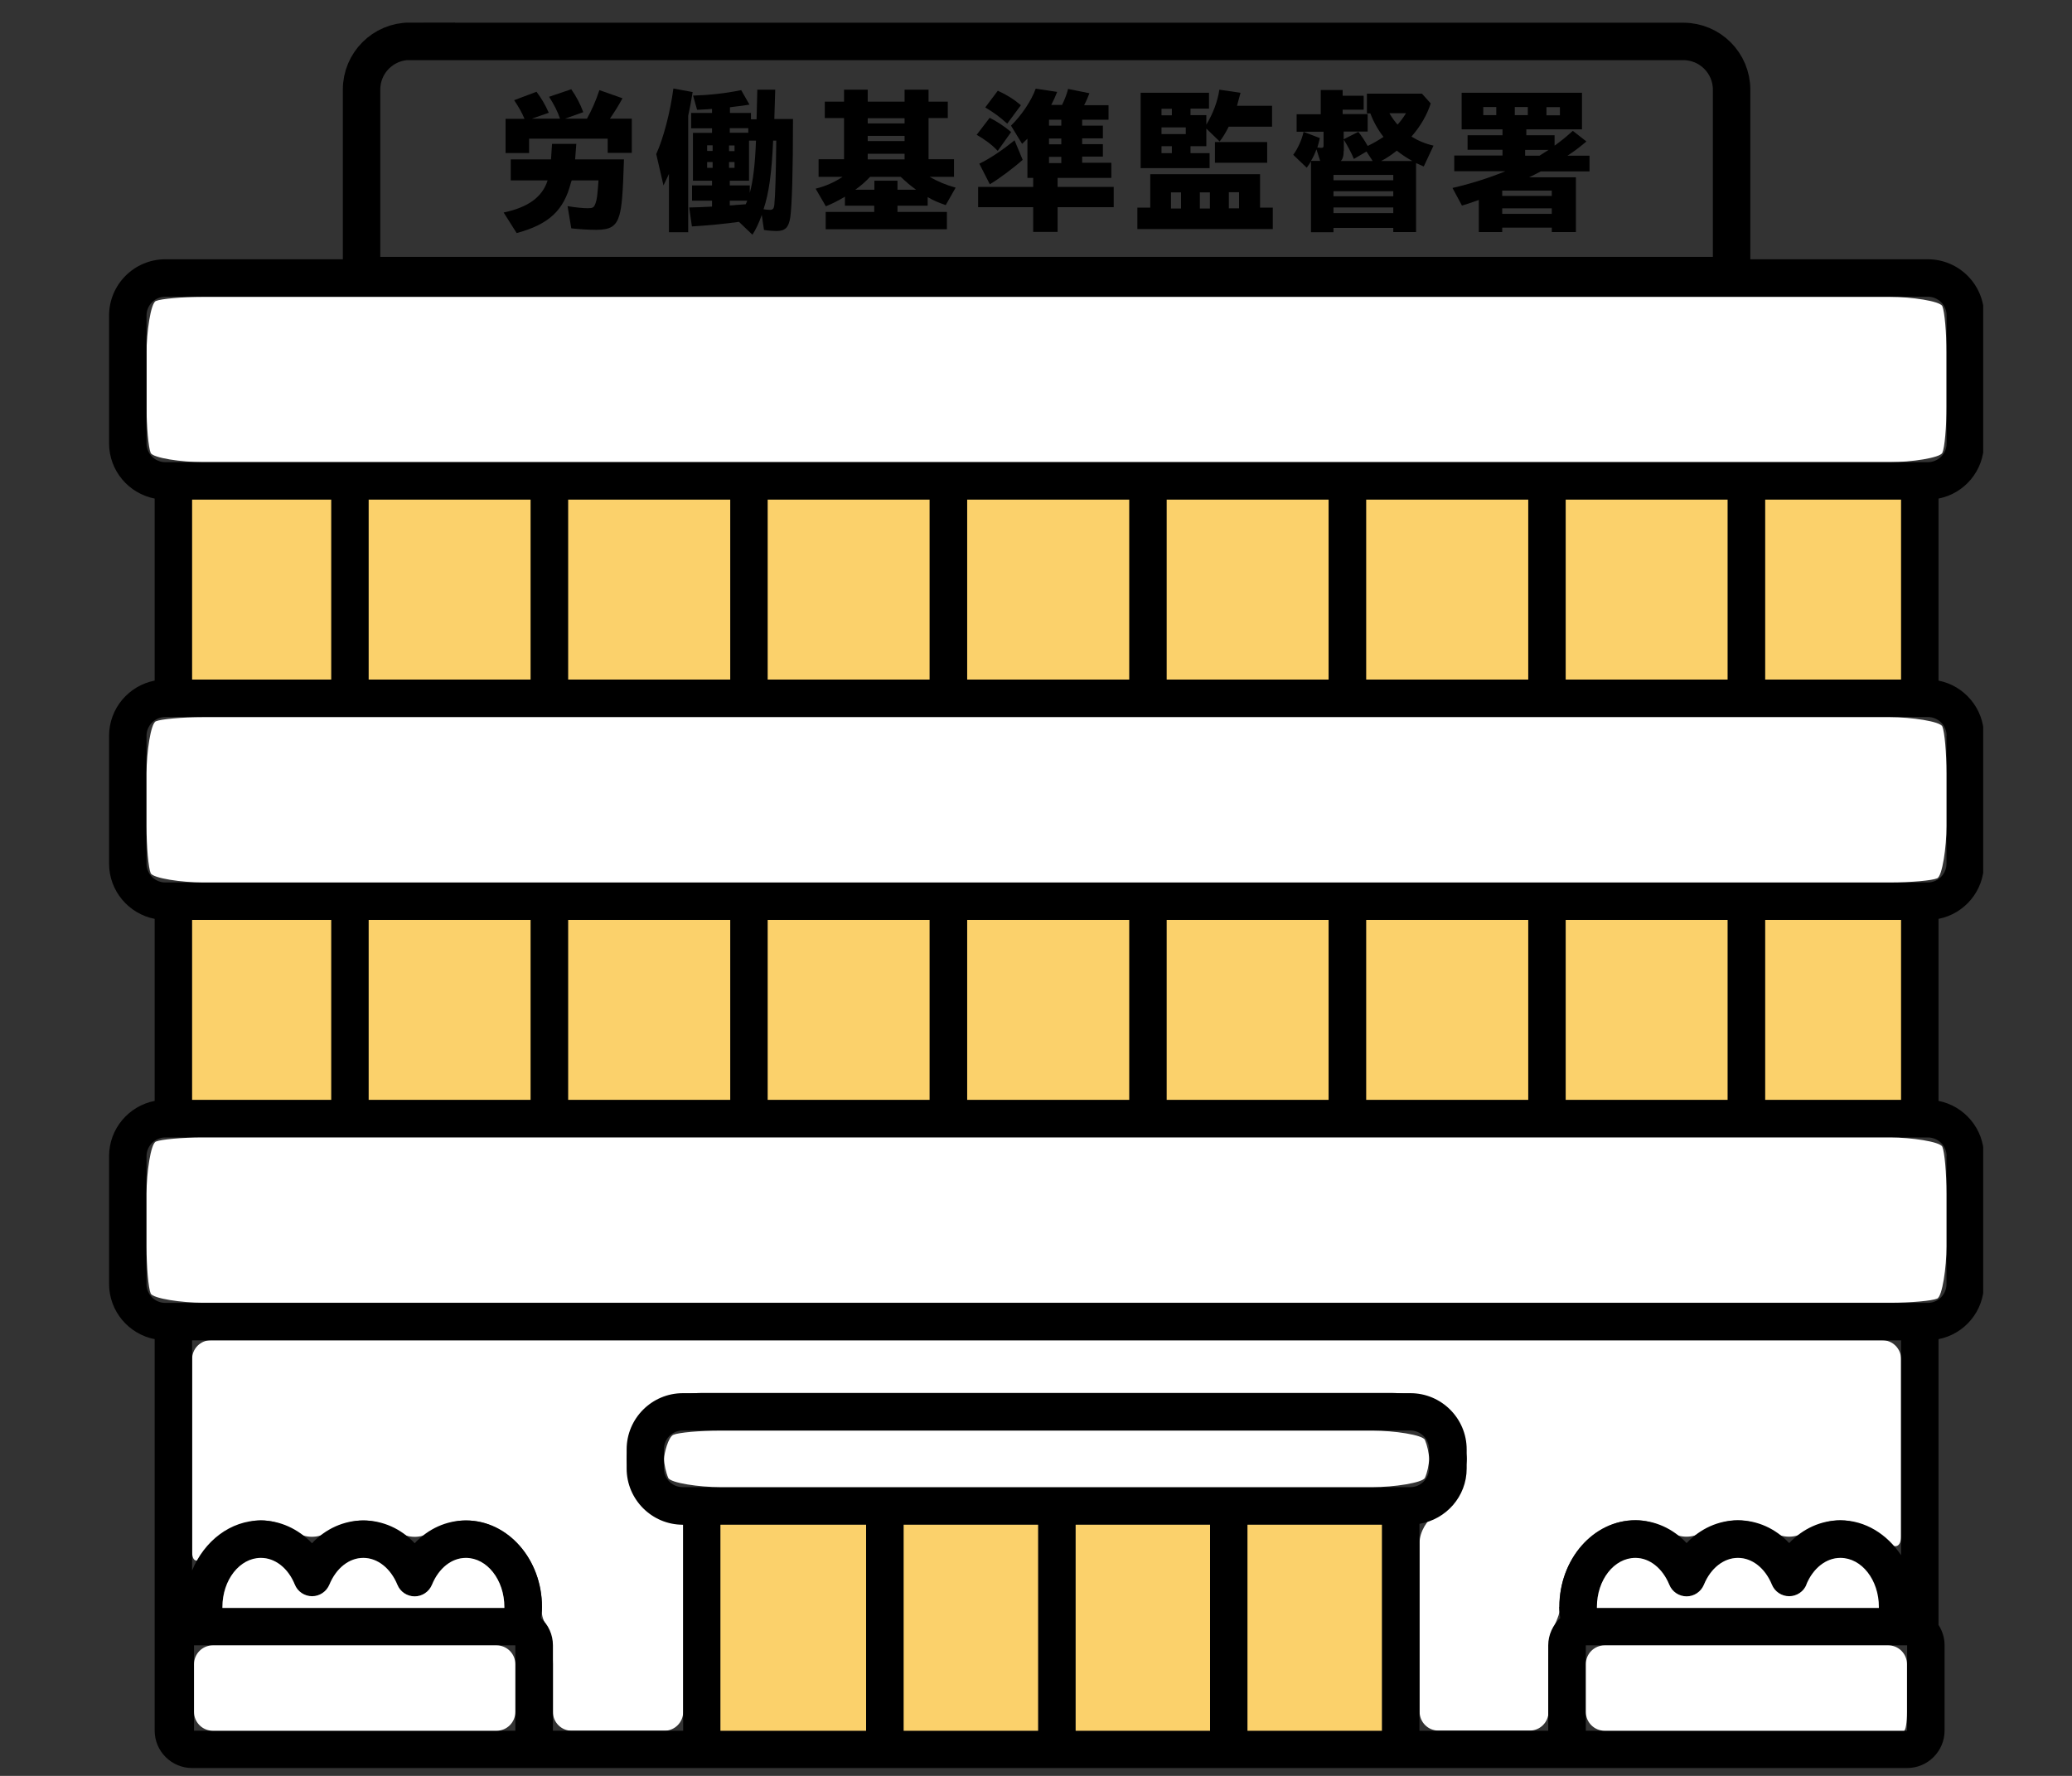
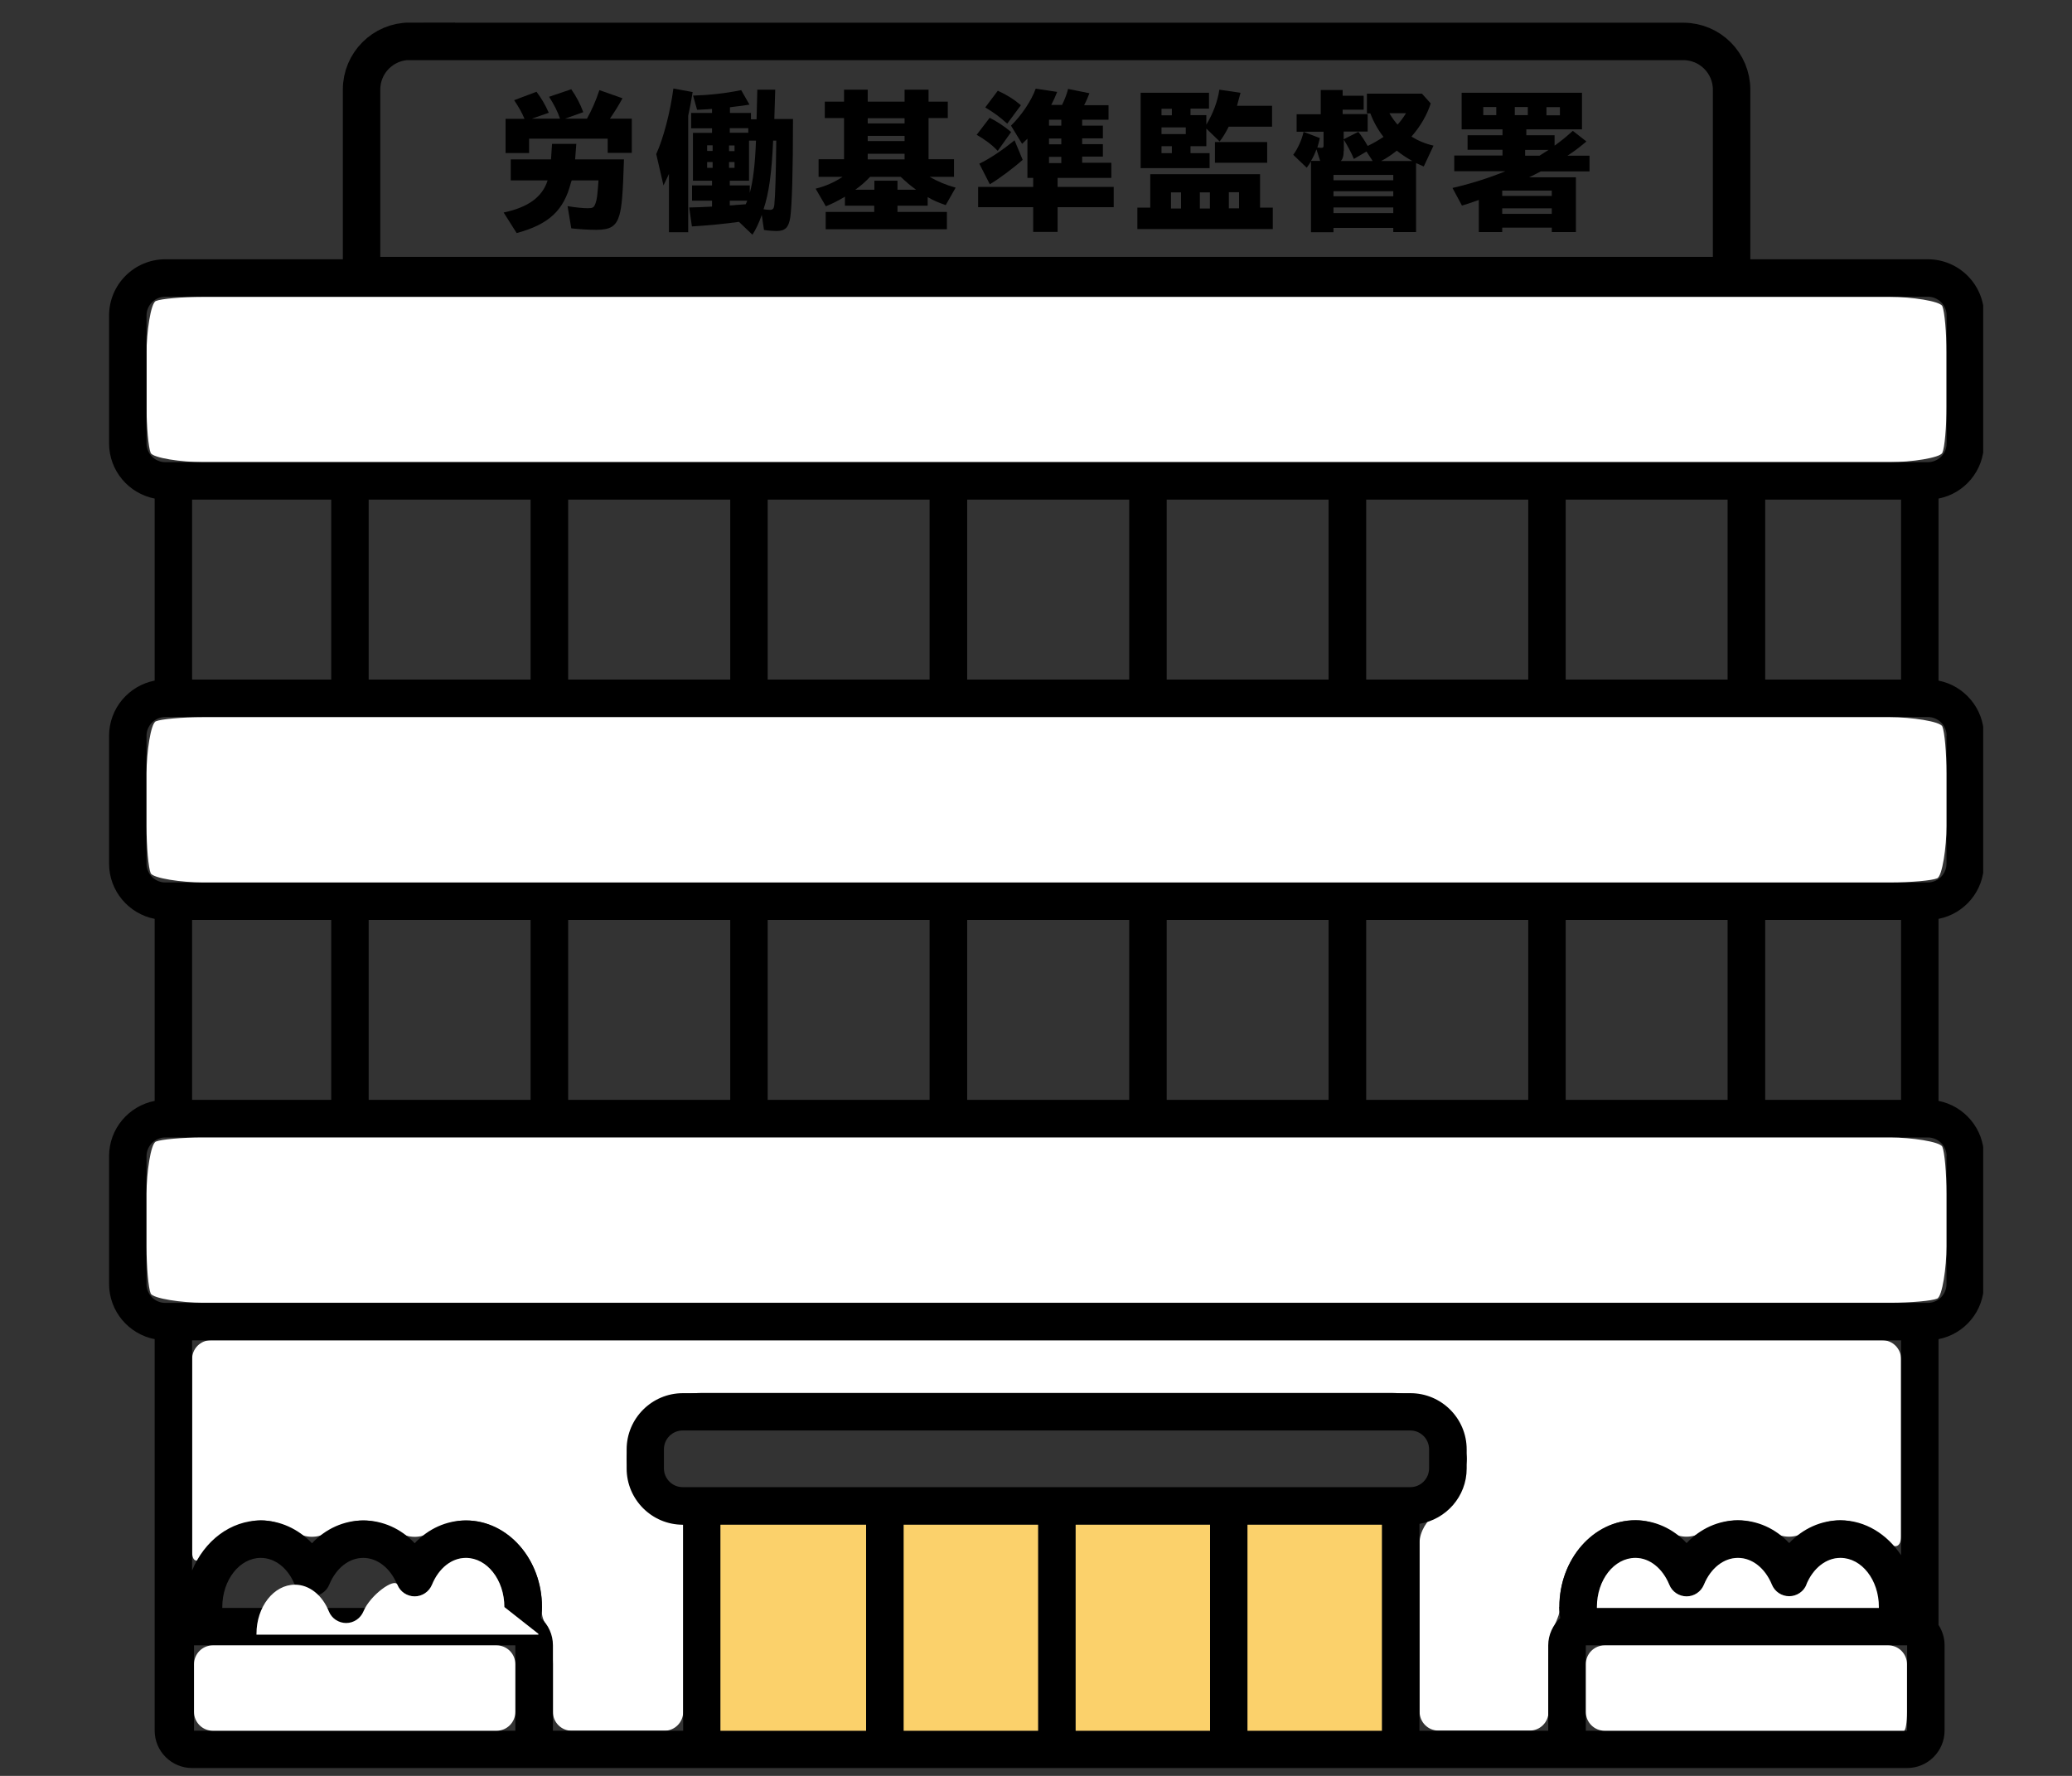
<svg xmlns="http://www.w3.org/2000/svg" id="_レイヤー_2" data-name="レイヤー_2" viewBox="0 0 140 120">
  <rect x="0" y="0" width="140" height="120" fill="#333333" stroke="none" />
  <defs>
    <style>
      .cls-1, .cls-2, .cls-3 {
        fill: none;
      }

      .cls-4 {
        fill: #fbd16b;
      }

      .cls-2 {
        stroke: #ef6b00;
        stroke-linejoin: round;
        stroke-width: 4px;
      }

      .cls-2, .cls-3 {
        stroke-linecap: round;
      }

      .cls-5 {
        clip-path: url(#clippath-1);
      }

      .cls-6 {
        clip-path: url(#clippath-2);
      }

      .cls-7 {
        fill: #fff;
      }

      .cls-3 {
        stroke: #000;
        stroke-miterlimit: 10;
        stroke-width: 2.53px;
      }

      .cls-8 {
        clip-path: url(#clippath);
      }
    </style>
    <clipPath id="clippath">
      <rect class="cls-1" width="140" height="120" />
    </clipPath>
    <clipPath id="clippath-1">
      <rect class="cls-1" width="140" height="120" />
    </clipPath>
    <clipPath id="clippath-2">
      <rect class="cls-1" x="6" width="128" height="120" />
    </clipPath>
  </defs>
  <g id="_文字イキ" data-name="文字イキ">
    <g class="cls-8">
      <g class="cls-5">
        <g class="cls-6">
          <rect class="cls-2" x="-129" y="-124.29" width="397.64" height="330" />
          <g>
-             <rect class="cls-4" x="10.91" y="32.5" width="119.17" height="13.42" />
-             <rect class="cls-4" x="10.91" y="60.95" width="119.17" height="14.14" />
            <g>
              <path class="cls-7" d="M112.92,103.53c.57.41,1.49.41,2.06,0,0,0,1.12-.8,2.44-.8s2.43.8,2.43.8c.57.41,1.49.41,2.06,0,0,0,1.12-.8,2.44-.8,1.68,0,3.19,1.47,3.19,1.47.5.49.91.32.91-.38v-11.99c0-.7-.57-1.27-1.27-1.27H14.25c-.7,0-1.27.57-1.27,1.27v13.01c0,.7.35.81.77.26,0,0,1.81-2.37,3.87-2.37,1.3,0,2.43.81,2.43.81.57.41,1.49.4,2.06,0,0,0,1.12-.8,2.44-.8s2.44.8,2.44.8c.57.41,1.49.41,2.06,0,0,0,1.11-.8,2.43-.8,2.83,0,5.14,2.63,5.14,5.85v.26c-.04.27.11.74.34,1.05s.4,1.86.4,2.55v3.23c0,.7.57,1.27,1.27,1.27h6.26c.7,0,1.27-.57,1.27-1.27v-11.39c0-.7,0-1.27,0-1.27s-.53-.23-1.17-.52l-2.13-2.13c-.29-.64-.52-1.45-.52-1.8s.23-1.17.52-1.8l2.13-2.13c.64-.29,1.73-.52,2.42-.52h46.63c.7,0,1.79.23,2.42.52l2.13,2.13c.29.64.52,1.45.52,1.8s-.21,1.18-.47,1.82l-1.62,1.93c-.6.35-1.1,1.21-1.1,1.9v11.45c0,.7.57,1.27,1.27,1.27h6.17c.7,0,1.27-.57,1.27-1.27v-3.23c0-.7.07-1.58.16-1.96s.62-1.37.58-1.65v-.26c0-3.23,2.3-5.85,5.14-5.85,1.32,0,2.43.8,2.43.8Z" />
              <path class="cls-7" d="M131.24,30.6c.16-.35.28-1.77.28-3.17v-3.57c0-1.39-.13-2.82-.28-3.17s-2.12-.63-3.52-.63H13.7c-1.39,0-2.82.13-3.17.28s-.63,2.12-.63,3.52v3.57c0,1.39.13,2.82.28,3.17s2.12.63,3.52.63h114.02c1.39,0,3.36-.29,3.52-.63Z" />
              <path d="M134.06,29.96v-8.64c0-2.1-1.71-3.8-3.8-3.8H11.17c-2.1,0-3.8,1.71-3.8,3.8v8.64c0,1.85,1.33,3.39,3.08,3.73v12.3c-1.75.34-3.08,1.88-3.08,3.73v8.64c0,1.85,1.33,3.39,3.08,3.73v12.3c-1.75.34-3.08,1.88-3.08,3.73v8.64c0,1.85,1.33,3.39,3.08,3.73v26.45c0,1.4,1.14,2.53,2.53,2.53h115.88c1.4,0,2.53-1.14,2.53-2.53v-5.77c0-.5-.15-.97-.41-1.37v-19.31c1.75-.34,3.07-1.88,3.07-3.73v-8.64c0-1.85-1.33-3.39-3.07-3.73v-12.3c1.75-.34,3.07-1.88,3.07-3.73v-8.64c0-1.85-1.33-3.39-3.07-3.73v-12.3c1.75-.34,3.07-1.88,3.07-3.73ZM34.81,116.95H13.11v-5.77h21.71v5.77ZM15.02,108.59c0-1.83,1.17-3.32,2.6-3.32.96,0,1.84.69,2.29,1.8.2.48.66.79,1.17.79h0c.51,0,.98-.31,1.17-.79.46-1.11,1.33-1.8,2.29-1.8s1.84.69,2.3,1.81c.2.48.66.79,1.17.79s.98-.31,1.17-.79c.46-1.11,1.33-1.81,2.29-1.81,1.44,0,2.6,1.49,2.6,3.32,0,.02,0,.04,0,.06H15.02s0-.04,0-.06ZM58.52,116.95h-9.84v-13.92h9.84v13.92ZM70.14,116.95h-9.08v-13.92h9.08v13.92ZM81.76,116.95h-9.08v-13.92h9.08v13.92ZM93.37,116.95h-9.08v-13.92h9.08v13.92ZM46.13,100.49c-.7,0-1.27-.57-1.27-1.27v-1.29c0-.7.57-1.27,1.27-1.27h49.16c.7,0,1.27.57,1.27,1.27v1.29c0,.7-.57,1.27-1.27,1.27h-49.16ZM105.35,108.59c0,.26.04.5.07.75-.49.46-.81,1.12-.81,1.84v5.77h-8.7v-13.98c1.8-.3,3.19-1.85,3.19-3.74v-1.29c0-2.1-1.71-3.8-3.8-3.8h-49.16c-2.1,0-3.8,1.71-3.8,3.8v1.29c0,2.1,1.71,3.8,3.8,3.8h.02v13.92h-8.8v-5.77c0-.73-.31-1.38-.81-1.84.03-.25.07-.49.07-.75,0-3.23-2.3-5.85-5.14-5.85-1.32,0-2.54.56-3.46,1.54-.92-.98-2.15-1.54-3.47-1.54s-2.54.56-3.47,1.54c-.93-.97-2.16-1.54-3.46-1.54-2.05,0-3.82,1.39-4.64,3.38v-15.55h115.47v14.52c-.94-1.42-2.42-2.36-4.09-2.36-1.32,0-2.54.56-3.47,1.54-.92-.98-2.14-1.54-3.46-1.54s-2.54.56-3.47,1.54c-.92-.98-2.14-1.54-3.46-1.54-2.83,0-5.14,2.63-5.14,5.85ZM126.95,108.59s0,.04,0,.06h-19.05s0-.04,0-.06c0-1.83,1.17-3.32,2.6-3.32.96,0,1.83.69,2.29,1.81.2.48.66.79,1.17.79s.98-.31,1.17-.79c.46-1.11,1.34-1.81,2.3-1.81s1.83.69,2.29,1.8c.2.48.66.79,1.17.79s.98-.31,1.17-.79c.46-1.11,1.34-1.8,2.3-1.8,1.43,0,2.6,1.49,2.6,3.32ZM128.85,116.95h-21.7v-5.77h21.71v5.77ZM131.52,78.13v8.64c0,.7-.57,1.27-1.27,1.27H11.17c-.7,0-1.27-.57-1.27-1.27v-8.64c0-.7.57-1.27,1.27-1.27h119.09c.7,0,1.27.57,1.27,1.27ZM12.98,74.32v-12.16h9.4v12.16h-9.4ZM24.91,74.32v-12.16h10.94v12.16h-10.94ZM38.39,74.32v-12.16h10.95v12.16h-10.95ZM51.87,74.32v-12.16h10.94v12.16h-10.94ZM65.35,74.32v-12.16h10.95v12.16h-10.95ZM78.83,74.32v-12.16h10.94v12.16h-10.94ZM92.31,74.32v-12.16h10.95v12.16h-10.95ZM105.79,74.32v-12.16h10.94v12.16h-10.94ZM119.27,74.32v-12.16h9.18v12.16h-9.18ZM131.52,49.72v8.64c0,.7-.57,1.27-1.27,1.27H11.17c-.7,0-1.27-.57-1.27-1.27v-8.64c0-.7.57-1.27,1.27-1.27h119.09c.7,0,1.27.57,1.27,1.27ZM12.98,45.92v-12.16h9.4v12.16h-9.4ZM24.91,45.92v-12.16h10.94v12.16h-10.94ZM38.39,45.92v-12.16h10.95v12.16h-10.95ZM51.87,45.92v-12.16h10.94v12.16h-10.94ZM65.35,45.92v-12.16h10.95v12.16h-10.95ZM78.83,45.92v-12.16h10.94v12.16h-10.94ZM92.31,45.92v-12.16h10.95v12.16h-10.95ZM105.79,45.92v-12.16h10.94v12.16h-10.94ZM119.27,45.92v-12.16h9.18v12.16h-9.18ZM130.26,31.23H11.17c-.7,0-1.27-.57-1.27-1.27v-8.64c0-.7.57-1.27,1.27-1.27h119.09c.7,0,1.27.57,1.27,1.27v8.64c0,.7-.57,1.27-1.27,1.27Z" />
              <rect class="cls-4" x="84.29" y="103.03" width="9.08" height="13.92" />
              <rect class="cls-4" x="72.68" y="103.03" width="9.08" height="13.92" />
              <rect class="cls-4" x="61.06" y="103.03" width="9.08" height="13.92" />
              <rect class="cls-4" x="48.68" y="103.03" width="9.84" height="13.92" />
-               <path class="cls-7" d="M96.28,99.86c.16-.35.28-.92.28-1.28s-.13-.93-.28-1.28-2.12-.63-3.52-.63h-44.09c-1.39,0-2.82.13-3.17.28s-.63,1.27-.63,1.63.13.93.28,1.28,2.12.63,3.52.63h44.09c1.39,0,3.36-.29,3.52-.63Z" />
              <path class="cls-7" d="M13.7,76.86c-1.39,0-2.82.13-3.17.28s-.63,2.12-.63,3.52v3.57c0,1.39.13,2.82.28,3.17s2.12.63,3.52.63h114.02c1.39,0,2.82-.13,3.17-.28s.63-2.12.63-3.52v-3.57c0-1.39-.13-2.82-.28-3.17s-2.12-.63-3.52-.63H13.7Z" />
              <path class="cls-7" d="M13.7,48.46c-1.39,0-2.82.13-3.17.28s-.63,2.12-.63,3.52v3.57c0,1.39.13,2.82.28,3.17s2.12.63,3.52.63h114.02c1.39,0,2.82-.13,3.17-.28s.63-2.12.63-3.52v-3.57c0-1.39-.13-2.82-.28-3.17s-2.12-.63-3.52-.63H13.7Z" />
-               <path class="cls-7" d="M34.08,108.59c0-1.83-1.17-3.32-2.6-3.32-.96,0-1.83.69-2.29,1.81-.2.48-.66.79-1.17.79s-.98-.31-1.17-.79c-.46-1.11-1.34-1.81-2.3-1.81s-1.83.69-2.29,1.8c-.2.48-.66.79-1.17.79h0c-.51,0-.98-.31-1.17-.79-.45-1.11-1.33-1.8-2.29-1.8-1.43,0-2.6,1.49-2.6,3.32,0,.02,0,.04,0,.06h19.05s0-.04,0-.06Z" />
+               <path class="cls-7" d="M34.08,108.59c0-1.83-1.17-3.32-2.6-3.32-.96,0-1.83.69-2.29,1.81-.2.48-.66.79-1.17.79s-.98-.31-1.17-.79s-1.83.69-2.29,1.8c-.2.48-.66.79-1.17.79h0c-.51,0-.98-.31-1.17-.79-.45-1.11-1.33-1.8-2.29-1.8-1.43,0-2.6,1.49-2.6,3.32,0,.02,0,.04,0,.06h19.05s0-.04,0-.06Z" />
              <path class="cls-7" d="M14.38,111.18h19.17c.7,0,1.27.57,1.27,1.27v3.23c0,.7-.57,1.27-1.27,1.27H14.38c-.7,0-1.27-.57-1.27-1.27v-3.23c0-.7.57-1.27,1.27-1.27Z" />
              <path class="cls-7" d="M122.06,107.07c-.19.48-.66.79-1.17.79s-.98-.31-1.17-.79c-.46-1.11-1.33-1.8-2.29-1.8s-1.84.69-2.3,1.81c-.2.48-.66.79-1.17.79s-.98-.31-1.17-.79c-.46-1.11-1.33-1.81-2.29-1.81-1.44,0-2.6,1.49-2.6,3.32,0,.02,0,.04,0,.06h19.05s0-.04,0-.06c0-1.83-1.16-3.32-2.6-3.32-.96,0-1.84.69-2.3,1.8Z" />
              <path class="cls-7" d="M107.15,115.68c0,.7.57,1.27,1.27,1.27h20.23c.11,0,.2-.57.2-1.27v-3.23c0-.7-.57-1.27-1.26-1.27h-19.17c-.7,0-1.27.57-1.27,1.27v3.23Z" />
            </g>
            <path class="cls-3" d="M27.68,2.8h86.06c1.8,0,3.26,1.46,3.26,3.26v12.56H24.43V6.05c0-1.8,1.46-3.26,3.26-3.26Z" />
            <g>
              <path d="M38.59,12.28l-.02.08c-.48,1.87-1.49,2.8-3.66,3.39l-.88-1.39c1.66-.35,2.62-1.05,2.97-2.17h-2.49v-1.42h2.72l.07-1.05h1.64l-.08,1.05h3.3c-.07,2.27-.14,3.19-.31,3.77-.22.75-.61.99-1.56.99-.47,0-1.15-.04-1.69-.1l-.25-1.5c.54.09,1.04.14,1.36.14.35,0,.42-.05.52-.31.11-.3.13-.5.21-1.57h-1.81l-.03.09ZM35.76,10.34h-1.6v-2.31h1.28c-.18-.43-.38-.78-.7-1.26l1.51-.57c.33.44.57.84.83,1.42l-1.15.4h1.91c-.17-.5-.4-.95-.74-1.48l1.5-.51c.35.51.62,1.02.81,1.55l-1.24.44h1.49c.33-.59.62-1.26.84-1.93l1.56.55c-.26.48-.48.84-.85,1.38h1.48v2.31h-1.63v-.96h-5.31v.96Z" />
              <path d="M46.51,15.69h-1.31v-3.94c-.08.17-.13.29-.37.78l-.49-2.12c.48-1.04.95-2.84,1.16-4.43l1.3.24c-.1.62-.15.91-.3,1.6v7.86ZM51.15,6.06h1.23l-.06,1.98h1.26c0,3.6-.07,5.79-.18,6.63-.11.71-.34.94-.95.94-.2,0-.59-.03-.83-.07l-.15-1.02c-.16.48-.4.99-.63,1.34l-.91-.87c-.9.13-2.14.25-3.18.31l-.18-1.28c.39,0,.9-.03,1.54-.06v-.4h-1.35v-1.03h1.35v-.32h-1.29v-3.23h1.29v-.31h-1.41v-1.04h1.41v-.27c-.23.02-.39.03-1.01.06l-.27-.96c1.04-.03,2.2-.15,3.25-.37l.56.98c-.39.06-.62.1-1.03.14l-.29.04v.38h1.42v.43h.38l.05-1.98ZM48.15,9.82h-.37v.38h.37v-.38ZM48.15,10.95h-.37v.39h.37v-.39ZM49.63,10.21v-.38h-.37v.38h.37ZM49.63,11.34v-.39h-.37v.39h.37ZM49.31,8.66v.31h1.25v-.31h-1.25ZM50.61,9.5v2.71h-1.3v.32h1.35v.5c.22-.77.36-1.91.42-3.53h-.47ZM49.31,13.88c.17,0,.35-.02.41-.03.4-.02.4-.03.67-.05.05-.12.07-.17.1-.24h-1.18v.32ZM52.24,9.5c-.1,2.19-.28,3.54-.65,4.64.13.02.32.04.43.04.2,0,.27-.08.3-.34.06-.57.11-2.14.13-4.34h-.22Z" />
              <path d="M62.81,11.95c.55.31,1.1.55,1.76.73l-.67,1.18c-.56-.2-.8-.3-1.22-.54v.58h-2.04v.42h3.34v1.17h-8.19v-1.17h3.28v-.42h-1.98v-.61c-.38.23-.86.48-1.29.65l-.69-1.19c.65-.16,1.29-.44,1.82-.8h-1.62v-1.19h1.72v-2.78h-1.3v-1.11h1.3v-.81h1.6v.81h2.49v-.81h1.62v.81h1.3v1.11h-1.3v2.78h1.72v1.19h-1.65ZM58.79,11.95c-.37.38-.55.54-1,.87h1.29v-.61h1.56v.61h1.26c-.42-.3-.64-.5-1.04-.87h-2.07ZM58.63,7.99v.35h2.49v-.35h-2.49ZM58.63,9.18v.35h2.49v-.35h-2.49ZM58.63,10.39v.38h2.49v-.38h-2.49Z" />
              <path d="M67.41,10.19c-.4-.42-.87-.77-1.42-1.08l.88-1.15c.49.24.99.58,1.45.96l-.91,1.28ZM71.75,7.11c.18-.37.32-.71.42-1.1l1.44.29c-.11.28-.21.53-.36.81h1.65v.98h-1.78v.4h1.4v.86h-1.4v.39h1.4v.84h-1.4v.42h1.97v1.02h-3.63v.61h3.79v1.37h-3.79v1.67h-1.65v-1.67h-3.72v-1.37h3.72v-.61h-.39v-2.65l-.09.09c-.09.08-.13.12-.27.26l-.75-1.23c.7-.68,1.38-1.68,1.67-2.5l1.45.22c-.14.35-.23.55-.4.88h.72ZM66.17,11.06c.67-.32,1.48-.85,2.38-1.58l.55,1.32c-.63.56-1.62,1.3-2.22,1.65l-.71-1.39ZM68.05,8.35c-.5-.45-.92-.76-1.48-1.09l.85-1.13c.63.29,1.1.59,1.56.98l-.92,1.24ZM70.88,8.49h.83v-.4h-.83v.4ZM70.88,9.75h.83v-.39h-.83v.39ZM70.88,11.02h.83v-.42h-.83v.42Z" />
              <path d="M85.13,14.03h.87v1.45h-9.15v-1.45h.87v-2.26h7.42v2.26ZM81.51,8.42c.46-.76.76-1.57.88-2.36l1.43.21c-.09.34-.13.49-.24.88h2.37v1.41h-2.93c-.22.44-.36.66-.61,1l-.9-.87v1.19h-1.07v.47h1.29v1.01h-4.66v-5.09h4.62v1.07h-1.25v.44h1.07v.64ZM78.48,7.35v.44h.7v-.44h-.7ZM78.48,8.61v.45h1.64v-.45h-1.64ZM78.48,9.88v.47h.7v-.47h-.7ZM79.12,14.09h.68v-1.09h-.68v1.09ZM81.07,14.09h.68v-1.09h-.68v1.09ZM85.62,9.6v1.4h-3.53v-1.4h3.53ZM83.72,12.99h-.69v1.09h.69v-1.09Z" />
              <path d="M95.68,15.68h-1.54v-.28h-4.04v.29h-1.52v-4.79c-.08.14-.14.24-.29.43l-.91-.87c.29-.38.58-1,.7-1.55l1.1.42c-.07.31-.12.48-.17.64.1,0,.19.02.26.02.13,0,.16-.03.16-.15v-.94h-1.82v-1.18h1.63v-1.64h1.48v.39h1.42v.94h-1.42v.3h1.69v1.18h-1.62v.52l.99-.5c.23.29.43.59.63.95.3-.13.76-.4,1.07-.61-.37-.47-.67-1.01-.89-1.59h-.23v-1.33h3.72l.59.66c-.25.78-.69,1.54-1.3,2.24.45.28.92.48,1.49.61l-.66,1.41c-.28-.12-.37-.16-.52-.23v4.67ZM88.95,10.09c-.11.29-.21.52-.37.78h.62l-.25-.78ZM90.1,11.82v.36h4.04v-.36h-4.04ZM90.1,12.92v.34h4.04v-.34h-4.04ZM90.1,14.02v.38h4.04v-.38h-4.04ZM90.79,10.19c0,.36-.07.57-.2.69h2.16l-.42-.64-.85.5c-.16-.39-.42-.88-.68-1.3v.75ZM95.43,10.88c-.4-.22-.77-.47-1.05-.7-.33.26-.7.52-1.06.7h2.11ZM93.88,7.65c.15.27.34.53.55.77.22-.24.39-.48.57-.77h-1.12Z" />
              <path d="M103.13,9.14h1.91v.7l.14-.1c.38-.28.78-.61,1.09-.9l.92.72c-.59.49-.81.65-1.28.96h1.49v1.06h-3.29c-.32.17-.48.25-.79.4h3.16v3.7h-1.63v-.3h-3.35v.3h-1.58v-2.17c-.62.22-.79.28-1.14.38l-.64-1.19c1.19-.27,2.49-.68,3.58-1.13h-3.46v-1.06h3.26v-.39h-2.36v-.98h2.36v-.4h-2.76v-2.47h8.13v2.47h-3.76v.4ZM100.22,7.78h.88v-.55h-.88v.55ZM101.5,13.24h3.35v-.36h-3.35v.36ZM101.5,14.45h3.35v-.37h-3.35v.37ZM102.35,7.78h.88v-.55h-.88v.55ZM104.02,10.52c.3-.19.41-.26.61-.39h-1.58v.39h.97ZM105.4,7.24h-.91v.55h.91v-.55Z" />
            </g>
          </g>
        </g>
      </g>
    </g>
  </g>
</svg>